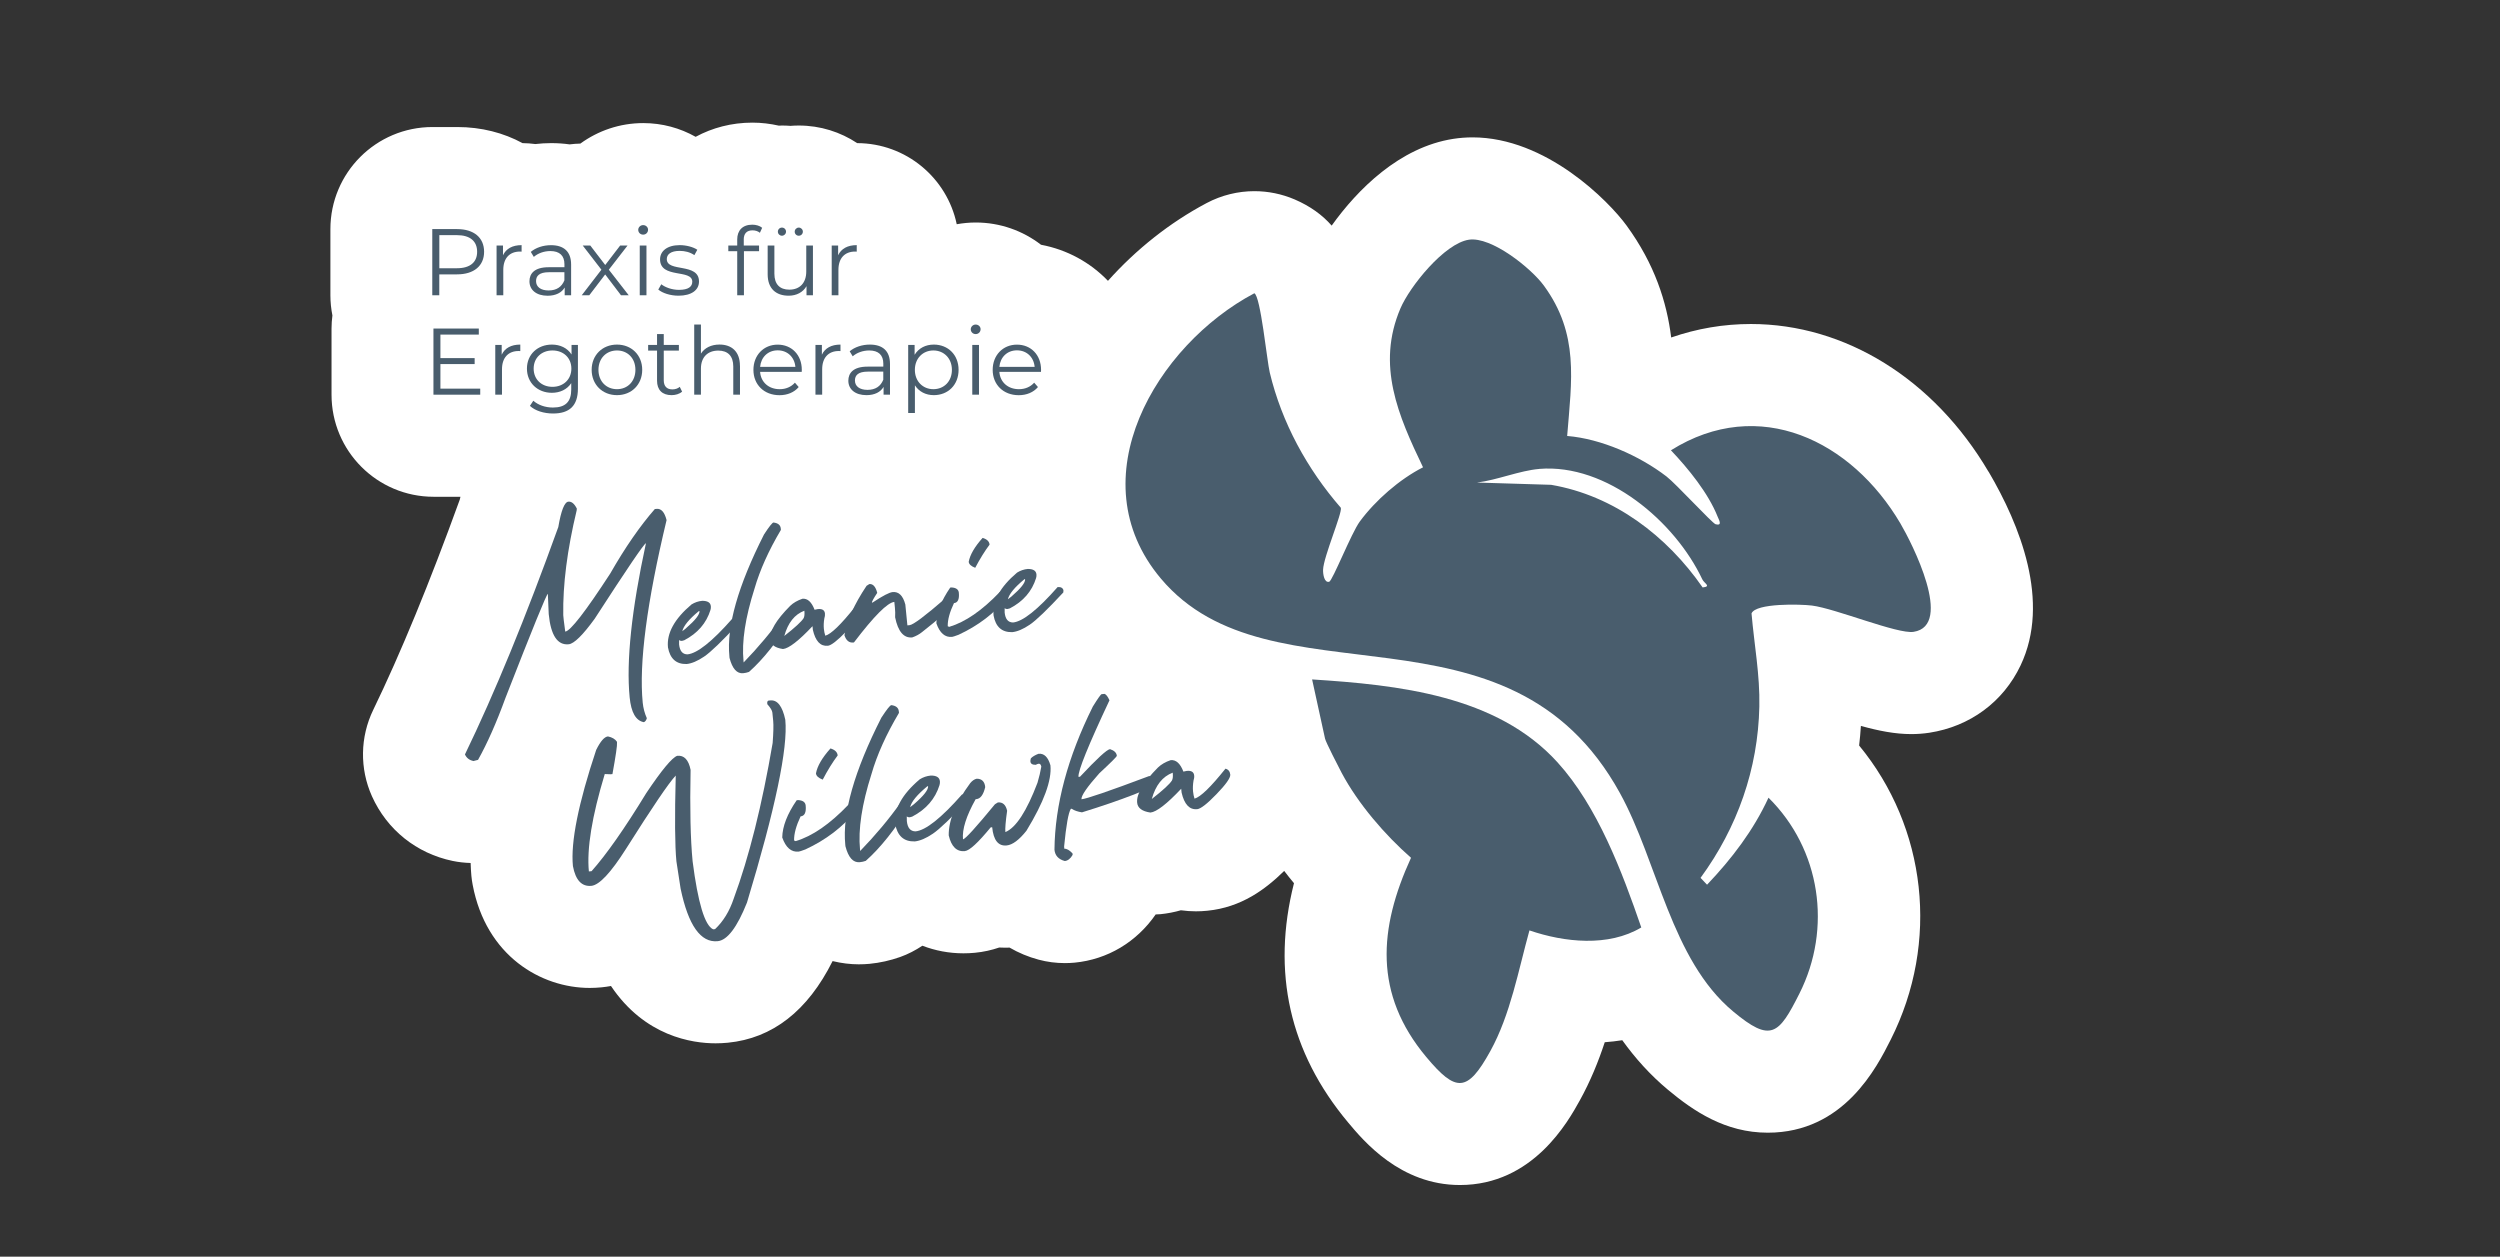
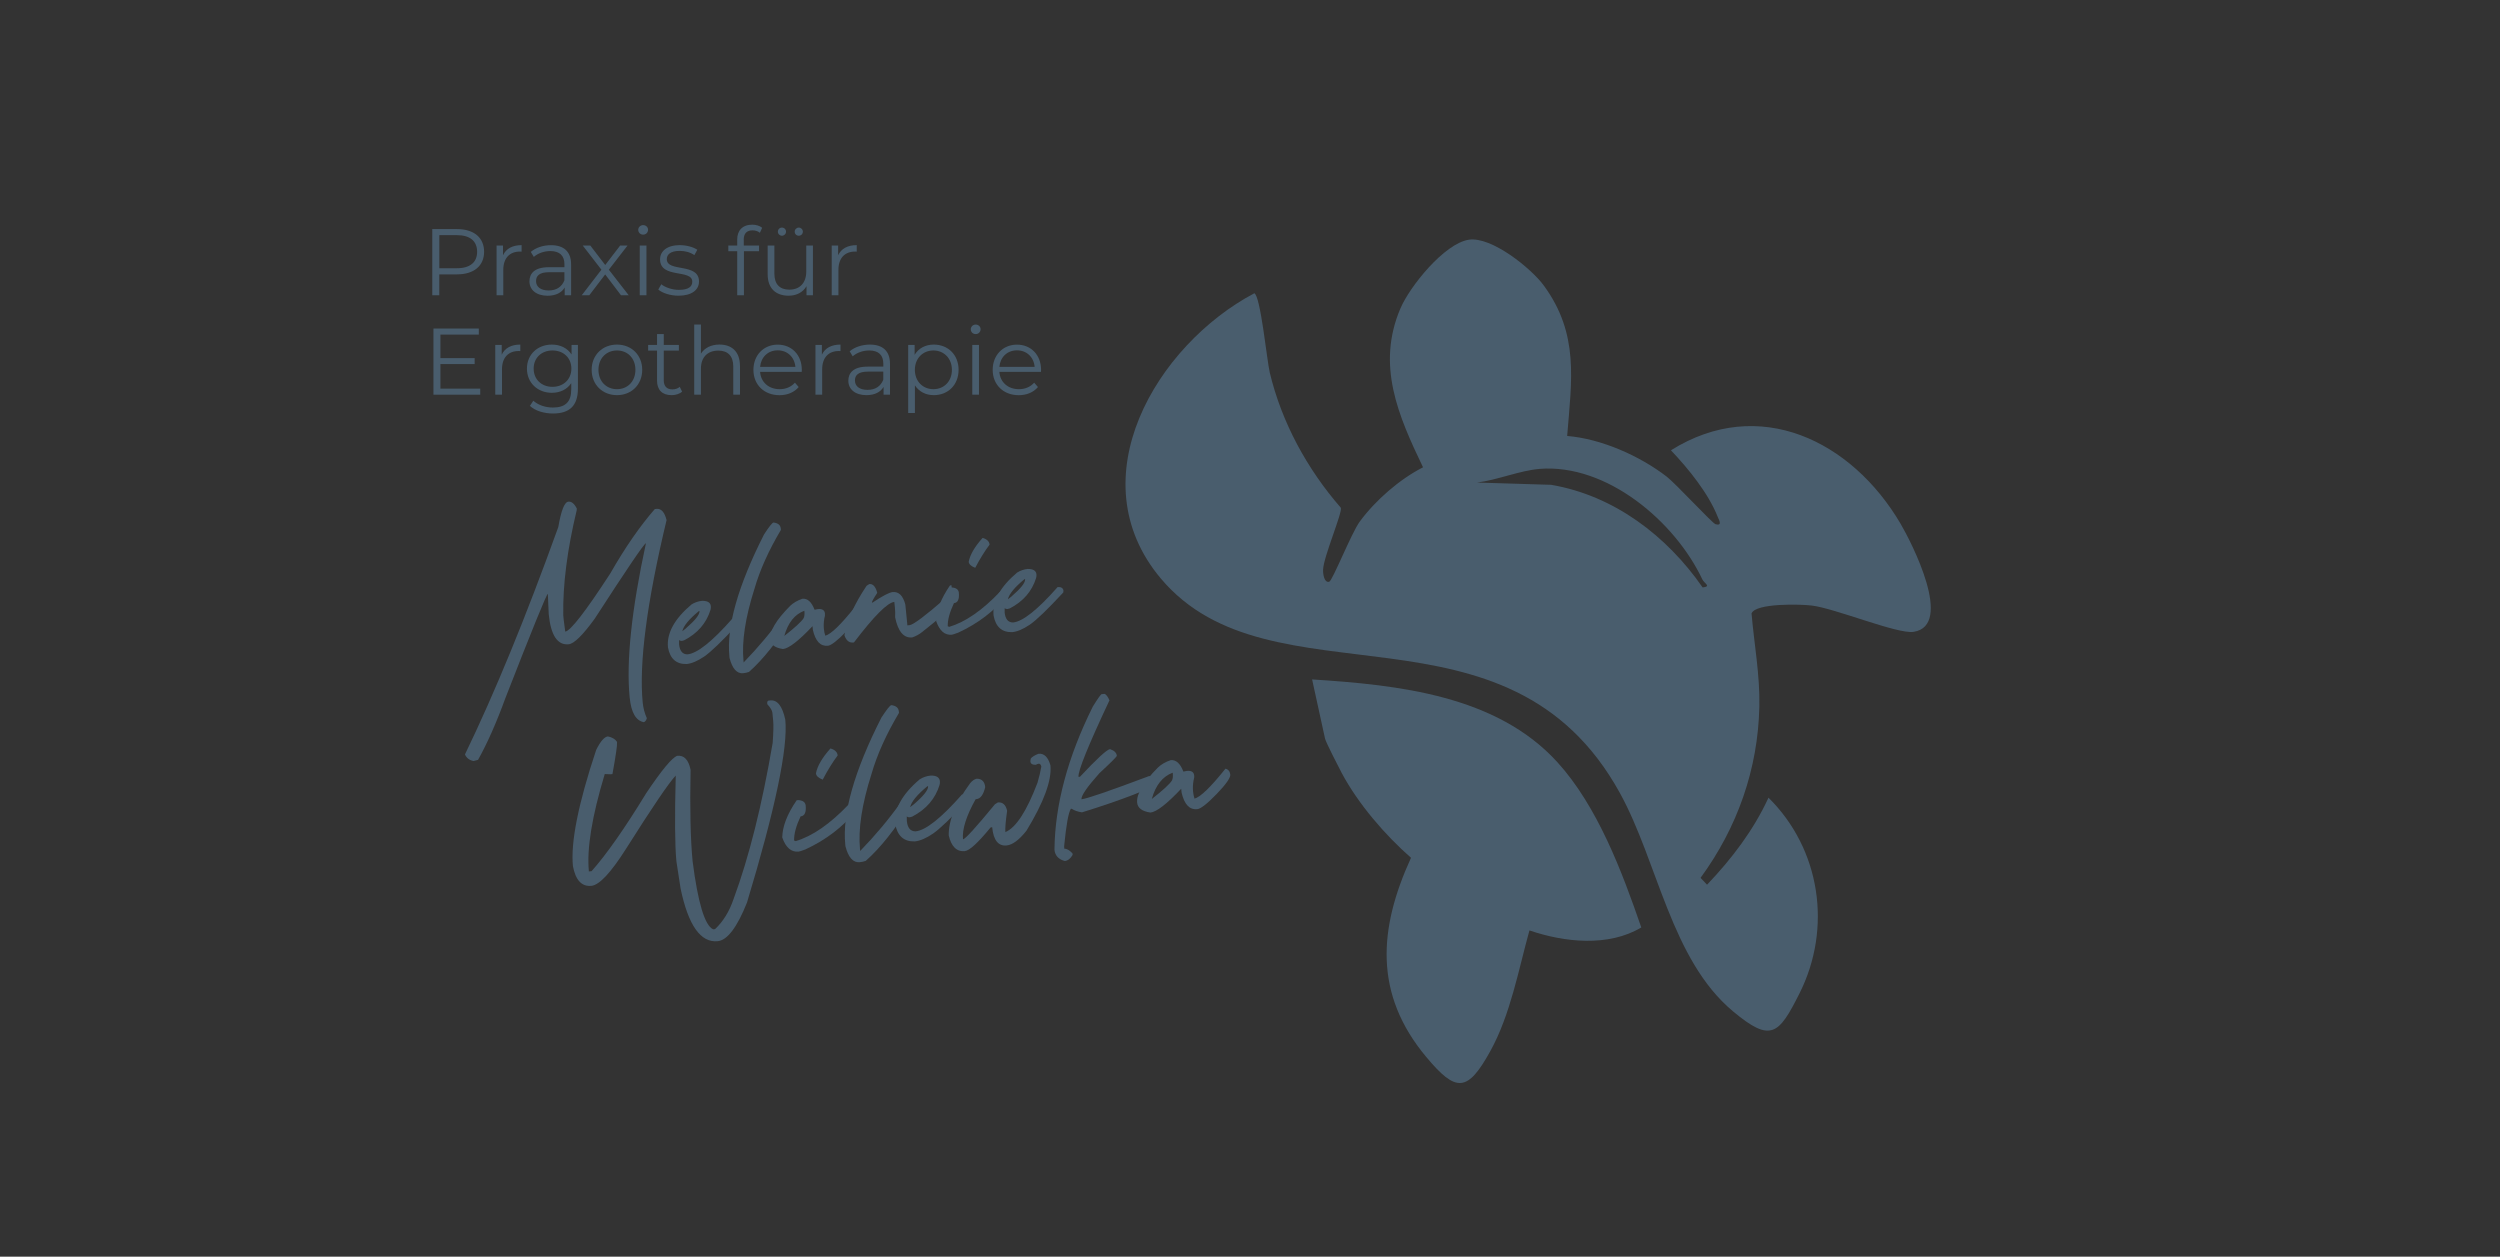
<svg xmlns="http://www.w3.org/2000/svg" id="Ebene_1" viewBox="0 0 595.28 299.22">
  <rect x="0" y="0" width="595.28" height="299.22" fill="#333333" stroke="none" />
  <defs>
    <style>      .st0 {        fill: #495d6d;      }      .st1 {        fill: #fff;      }    </style>
  </defs>
-   <path class="st1" d="M473.48,112.31c-12.96-22.02-34.11-35.16-56.57-35.16-6.49,0-12.83,1.08-18.98,3.21-1.05-8.45-3.92-17.45-10.62-26.65-4.26-5.84-19.15-21-36.68-21-1.53,0-3.07.12-4.56.35-12.83,1.98-22.87,12.11-28.98,20.66-2.2-2.51-5.06-4.61-8.81-6.23-3.07-1.31-6.32-1.97-9.58-1.97-3.92,0-7.83.95-11.38,2.83-8.82,4.67-16.83,11.07-23.5,18.52-4.19-4.36-9.7-7.42-15.94-8.59-4.31-3.32-9.7-5.3-15.55-5.3-1.54,0-3.05.15-4.52.41-2.3-11-12.03-19.27-23.7-19.31-3.99-2.64-8.76-4.19-13.9-4.19-.67,0-1.34.03-2,.08-.66-.05-1.33-.08-2-.08-.25,0-.5.02-.75.03-2.05-.46-4.16-.72-6.31-.72-4.93,0-9.53,1.22-13.51,3.38-3.69-2.08-7.94-3.27-12.47-3.27-5.6,0-10.77,1.82-14.98,4.88-.86.02-1.72.08-2.56.19-1.43-.2-2.9-.3-4.4-.3-1.27,0-2.52.08-3.76.22-1-.13-2.02-.21-3.05-.22-4.51-2.45-9.79-3.83-15.54-3.83h-5.9c-13.43,0-24.31,10.88-24.31,24.31v15.75c0,1.64.17,3.25.48,4.8-.13,1.02-.21,2.06-.21,3.12v15.75c0,13.43,10.88,24.31,24.31,24.31h6.39c-.05.23-.11.44-.16.67-7.2,19.87-14.13,36.7-20.61,50.07-3.14,6.47-3.25,14-.31,20.56,3.59,7.99,10.59,13.61,19.22,15.41,1.41.29,2.85.45,4.28.49.03,1.05.09,2.08.18,3.08.07.72.17,1.43.31,2.14,3.2,16.94,16.3,24.53,27.87,24.53.92,0,1.86-.05,2.8-.14.77-.08,1.53-.18,2.26-.32,8.05,12,19.34,13.65,24.91,13.65h0c.96,0,1.93-.05,2.89-.14,10.66-1.04,19.04-7.58,24.97-19.44,2.14.52,4.24.77,6.22.77.88,0,1.76-.04,2.59-.12,2.47-.24,4.92-.79,7.27-1.62,1.88-.67,3.64-1.59,5.3-2.69,3.04,1.17,6.32,1.81,9.77,1.81.9,0,1.82-.04,2.74-.13,2.07-.2,3.99-.64,5.78-1.25.49.03.98.04,1.46.04.33,0,.67-.01,1.01-.02,2.12,1.23,4.43,2.21,6.91,2.87,2.05.55,4.15.82,6.26.82.78,0,1.56-.04,2.33-.11,7.83-.76,14.74-4.9,19.29-11.48.39-.02.77-.02,1.16-.06,1.69-.17,3.3-.49,4.84-.93,1.2.17,2.4.25,3.58.25.88,0,1.78-.04,2.73-.14,8.09-.81,13.79-5.07,18.29-9.48.77,1.01,1.55,1.99,2.33,2.92-5.36,21.18-1.06,40.28,12.86,56.94,3.73,4.47,12.48,14.93,26.65,14.93,17.42,0,25.8-15.18,28.56-20.17,2.53-4.58,4.42-9.25,5.93-13.83,1.42-.1,2.8-.27,4.17-.48,3.04,4.23,6.6,8.24,10.89,11.81,6.06,5.05,13.62,10.21,23.75,10.21h0c18.12,0,25.96-15.55,29.3-22.19,11.67-23.17,8.52-50.5-7.54-70,.18-1.55.32-3.11.42-4.67,4.2,1.17,8.13,1.95,12,1.95h0c1.45,0,2.89-.11,4.28-.32,9.69-1.49,17.62-7.34,21.75-16.05,7.2-15.17-.18-33.45-7.63-46.12Z" />
  <g>
    <g>
      <g>
        <path class="st0" d="M112.71,181.2c-.96-.2-1.62-.72-2-1.56,7.07-14.59,14.48-32.64,22.23-54.15.67-3.93,1.47-5.95,2.4-6.04.76-.07,1.42.48,2.01,1.65l-.04.44c-2.25,9.37-3.31,17.68-3.19,24.94l.11,1.13.36,2.78c1.22-.12,4.79-4.72,10.7-13.8,3.55-6.21,7.1-11.34,10.63-15.38l.43-.04c1.1-.11,1.89.78,2.37,2.67-4.7,19.63-6.6,34.13-5.68,43.48.13,1.28.45,2.51.98,3.69-.13.48-.36.8-.7.95-1.91-.34-3.04-2.31-3.39-5.91-.84-8.59.45-20.83,3.88-36.7-.41.04-4.48,6.04-12.22,18-2.84,3.91-4.9,5.93-6.18,6.06-2.67.26-4.26-2.13-4.75-7.19l-.21-4.82c-.29.03-3.65,8.27-10.07,24.73-2.17,5.96-4.36,10.89-6.55,14.8l-1.12.29Z" />
        <path class="st0" d="M163.48,158.11c-2.46.06-3.93-1.26-4.43-3.96-.33-3.37,1.54-6.78,5.6-10.22.77-.48,1.62-.78,2.55-.87,1.29,0,1.98.42,2.06,1.29.03.29,0,.59-.09.89-.98,3.15-3.06,5.55-6.24,7.21l-.51.14c-.29.03-.53-.04-.72-.19v1.05c.17,1.57.83,2.36,2,2.36,2.32-.23,5.86-3.04,10.61-8.43.75-.07,1.22.18,1.39.74l-.04.53c-3.77,4.06-6.43,6.63-8,7.69-1.57,1.06-2.96,1.65-4.18,1.77ZM163.35,149.59c2.21-1.91,3.28-3.28,3.21-4.09l-.17.02c-2.34,1.93-3.64,3.52-3.93,4.78l.9-.7Z" />
        <path class="st0" d="M184.19,124.42c1.07.13,1.64.6,1.72,1.41l.03.35c-2.92,4.92-5.01,9.58-6.28,13.98-2.2,6.9-3.07,12.64-2.62,17.23l.03.35c3.51-3.63,6.61-7.33,9.29-11.11l.58-.41c.46-.05.96.26,1.5.91l.02.17c-3.39,5.49-6.76,9.72-10.11,12.69-.45.16-.91.27-1.38.31-1.51.15-2.59-1.07-3.26-3.64l-.03-.35c-.7-7.14,2.05-16.82,8.24-29.04,1.22-1.88,1.98-2.83,2.27-2.86Z" />
        <path class="st0" d="M197.09,153.76c-1.74.17-2.92-1.09-3.54-3.79l-.08-.87c-3.29,3.49-5.64,5.3-7.03,5.44-1.9-.28-2.92-1.03-3.04-2.25-.19-1.97,1.39-4.65,4.75-8.03.75-.72,1.72-1.28,2.91-1.69,1.22-.12,2.18.75,2.9,2.62l.78-.16c1.05-.1,1.61.25,1.69,1.07.03.35-.01.74-.15,1.16-.15.9-.18,1.72-.11,2.47.06.58.17,1.13.34,1.64,1.37-.37,3.73-2.65,7.07-6.85.66.17,1.03.63,1.1,1.39.01.76-1.04,2.24-3.17,4.44-2.13,2.2-3.6,3.34-4.41,3.42ZM186.75,151.43c2.56-2.01,4.09-3.42,4.6-4.23.2-.37.26-.96.18-1.78-2.32.87-3.91,2.88-4.78,6.01Z" />
        <path class="st0" d="M207,139.07c.87-.08,1.5.61,1.88,2.1-.87,1.31-1.29,2.09-1.27,2.32l.17-.02c2.37-1.58,3.96-2.41,4.77-2.49,1.45-.14,2.46.84,3.02,2.96l.49,4.97.52-.05c.87-.08,3.71-2.21,8.52-6.38l.52-.05c.74.4,1.13.8,1.18,1.2-.58,1.29-2.99,3.58-7.24,6.87-.65.53-1.43.96-2.34,1.28-2.03.2-3.39-1.4-4.08-4.79.04-.77.03-1.53-.05-2.28l-.14-1.39c-1.63.16-4.83,3.37-9.61,9.65l-.17.02c-.99.1-1.69-.48-2.1-1.73.55-3.4,2.3-7.32,5.27-11.77l.66-.42Z" />
-         <path class="st0" d="M226.6,139.88c1.06.07,1.63.49,1.71,1.24.15,1.57-.24,2.4-1.16,2.49-1.02,2.16-1.52,3.99-1.48,5.51l.36.14c3.82-1.14,7.83-3.9,12.03-8.3l.52-.05c.17-.02.56.3,1.15.94l.05.52c-3.04,3.7-6.89,6.63-11.54,8.78-.85.32-1.36.48-1.54.5-1.68.16-2.93-.91-3.74-3.24.04-2.53,1.15-5.36,3.3-8.5l.35-.03ZM233.98,128.08c1.03.31,1.58.84,1.65,1.6-1.14,1.52-2.28,3.36-3.42,5.52-.98-.37-1.49-.85-1.55-1.43.31-1.67,1.41-3.57,3.31-5.69Z" />
+         <path class="st0" d="M226.6,139.88c1.06.07,1.63.49,1.71,1.24.15,1.57-.24,2.4-1.16,2.49-1.02,2.16-1.52,3.99-1.48,5.51l.36.14c3.82-1.14,7.83-3.9,12.03-8.3l.52-.05c.17-.02.56.3,1.15.94c-3.04,3.7-6.89,6.63-11.54,8.78-.85.32-1.36.48-1.54.5-1.68.16-2.93-.91-3.74-3.24.04-2.53,1.15-5.36,3.3-8.5l.35-.03ZM233.98,128.08c1.03.31,1.58.84,1.65,1.6-1.14,1.52-2.28,3.36-3.42,5.52-.98-.37-1.49-.85-1.55-1.43.31-1.67,1.41-3.57,3.31-5.69Z" />
        <path class="st0" d="M241.01,150.52c-2.46.06-3.93-1.26-4.43-3.96-.33-3.37,1.54-6.78,5.6-10.22.77-.48,1.62-.78,2.55-.87,1.29,0,1.97.42,2.06,1.29.03.29,0,.59-.09.89-.98,3.15-3.06,5.55-6.24,7.21l-.52.14c-.29.03-.53-.03-.72-.19v1.05c.17,1.57.83,2.35,2,2.36,2.32-.23,5.86-3.04,10.61-8.43.76-.07,1.22.18,1.39.74l-.03.53c-3.77,4.06-6.43,6.63-8,7.69-1.57,1.06-2.96,1.65-4.18,1.77ZM240.88,142c2.22-1.92,3.29-3.28,3.21-4.1l-.17.02c-2.34,1.93-3.64,3.52-3.93,4.78l.9-.7Z" />
      </g>
      <g>
        <path class="st0" d="M182.97,166.82l.45-.04c1.69-.17,2.88,1.37,3.57,4.6.66,6.72-2.38,21.22-9.12,43.52-2.35,5.91-4.68,8.98-6.98,9.21-4.06.4-7-3.78-8.83-12.52l-1-6.5c-.36-3.69-.42-10.5-.16-20.42-1.61,1.69-5.56,7.51-11.86,17.48-3.6,5.67-6.34,8.59-8.22,8.78-2.3.22-3.77-1.34-4.4-4.7-.56-5.69,1.29-14.92,5.54-27.67,1.02-2.06,1.95-3.12,2.8-3.21,1,.21,1.71.63,2.14,1.26l.02.18c.07.67-.3,3.18-1.09,7.53l-.45.04-1.38-.05c-3.05,10.08-4.31,17.8-3.78,23.19l.64-.06c3.52-3.95,7.87-10.15,13.03-18.6,3.68-5.49,6.14-8.45,7.38-8.88,1.63-.16,2.69.96,3.17,3.35-.19,9.25-.03,16.5.48,21.77,1.27,9.9,2.9,15.3,4.89,16.2l.45-.04c1.96-1.84,3.43-4.25,4.43-7.22,3.67-9.95,6.77-22.32,9.29-37.11.18-2.46.23-4.21.13-5.24l-.2-2c-.05-.48-.45-1.15-1.2-1.99l-.03-.36c.03-.31.14-.47.32-.49Z" />
        <path class="st0" d="M190.06,190.51c1.11.07,1.7.5,1.78,1.29.16,1.64-.25,2.5-1.21,2.59-1.06,2.24-1.58,4.16-1.55,5.74l.38.15c3.98-1.18,8.16-4.07,12.54-8.65l.55-.05c.18-.02.58.31,1.2.98l.05.55c-3.17,3.85-7.18,6.91-12.03,9.15-.88.33-1.41.5-1.6.52-1.76.17-3.06-.95-3.91-3.37.05-2.63,1.19-5.58,3.44-8.86l.36-.04ZM197.74,178.21c1.07.32,1.64.88,1.72,1.67-1.19,1.58-2.38,3.5-3.56,5.76-1.01-.39-1.55-.88-1.61-1.49.32-1.74,1.47-3.72,3.45-5.93Z" />
        <path class="st0" d="M212.23,167.9c1.11.14,1.71.63,1.79,1.48l.04.36c-3.04,5.12-5.23,9.98-6.55,14.57-2.29,7.19-3.2,13.18-2.73,17.96l.04.36c3.66-3.78,6.89-7.64,9.68-11.58l.6-.42c.49-.05,1,.27,1.56.95l.02.18c-3.54,5.72-7.04,10.13-10.53,13.22-.48.17-.95.28-1.44.32-1.57.15-2.7-1.11-3.4-3.79l-.04-.36c-.73-7.45,2.13-17.53,8.59-30.26,1.28-1.96,2.06-2.95,2.37-2.98Z" />
        <path class="st0" d="M217.78,200.35c-2.56.07-4.1-1.31-4.62-4.13-.34-3.51,1.6-7.06,5.83-10.65.81-.51,1.69-.81,2.66-.9,1.34-.01,2.06.44,2.15,1.35.03.3,0,.61-.09.92-1.02,3.28-3.19,5.78-6.51,7.51l-.54.15c-.3.03-.55-.04-.75-.2l.02,1.1c.16,1.64.85,2.45,2.07,2.46,2.42-.24,6.11-3.16,11.06-8.78.78-.08,1.27.18,1.45.77l-.04.55c-3.93,4.23-6.7,6.9-8.34,8.01-1.63,1.11-3.08,1.72-4.36,1.85ZM217.65,191.47c2.31-2,3.42-3.42,3.34-4.27l-.18.02c-2.43,2.01-3.8,3.67-4.1,4.98l.94-.73Z" />
        <path class="st0" d="M229.75,202.66c-1.94.19-3.22-1.06-3.85-3.75-.04-3.6,1.66-7.74,5.11-12.42.49-.6,1.01-.95,1.55-1.07,1.22,0,1.9.67,2.03,2-.43,1.82-1.13,2.77-2.1,2.86l-.18.02c-2.24,4.01-3.24,7.19-3.01,9.55.55-.05,3.08-2.84,7.61-8.35l.69-.43c1.15-.11,1.89.55,2.21,1.98-.36,2.54-.5,4.24-.42,5.08,2.52-1.04,5.07-4.96,7.65-11.75.41-1.38.71-2.67.91-3.85-.11-.48-.31-.71-.62-.68-.18.02-.42.1-.71.26-.79.01-1.22-.25-1.27-.8-.02-.18.02-.43.11-.74.39-.41.99-.77,1.82-1.09,1.33-.13,2.28.78,2.84,2.75.35,3.57-1.56,8.77-5.72,15.59-1.74,2.19-3.31,3.35-4.7,3.49-2,.2-3.15-1.25-3.45-4.34l-.36.04c-3,3.65-5.05,5.54-6.14,5.64Z" />
        <path class="st0" d="M262.29,165.29l.73-.07c.38.15.77.66,1.16,1.53-5.06,10.76-7.52,16.84-7.38,18.23l.36-.03c4.04-4.31,6.42-6.5,7.15-6.57,1.01.33,1.55.86,1.62,1.58.02.18-1.37,1.57-4.17,4.17-2.92,3.28-4.34,5.34-4.25,6.19,1.27-.13,6.62-1.96,16.05-5.51.66-.07,1.26.43,1.79,1.47.05.55-1.73,1.51-5.35,2.91-3.62,1.4-7.74,2.81-12.37,4.24-.99-.15-1.82-.43-2.47-.86l-.18.02c-.58.91-1.11,3.9-1.6,8.96l.05.55c.55-.05,1.19.31,1.94,1.09l.04.36c-.52.91-1.15,1.4-1.87,1.47-1.5-.4-2.33-1.3-2.46-2.69.11-10.7,3.16-22.06,9.13-34.08,1.21-1.95,1.91-2.94,2.09-2.95Z" />
        <path class="st0" d="M285.04,192.67c-1.81.18-3.04-1.14-3.69-3.95l-.09-.91c-3.43,3.64-5.88,5.53-7.33,5.67-1.98-.29-3.04-1.08-3.16-2.35-.2-2.06,1.45-4.85,4.95-8.37.78-.75,1.79-1.34,3.04-1.76,1.27-.12,2.28.79,3.02,2.73l.81-.17c1.09-.11,1.68.26,1.76,1.11.04.36-.02.77-.16,1.21-.15.93-.19,1.79-.11,2.58.06.6.17,1.17.35,1.71,1.43-.39,3.88-2.77,7.37-7.14.69.18,1.07.66,1.15,1.45.02.79-1.08,2.34-3.3,4.63-2.22,2.3-3.75,3.49-4.6,3.57ZM274.27,190.24c2.67-2.09,4.27-3.56,4.79-4.41.21-.39.27-1,.18-1.85-2.42.91-4.08,3-4.98,6.26Z" />
      </g>
      <g>
        <path class="st0" d="M373.19,103.81c8.06.67,17.17,4.69,23.62,9.64,2.31,1.78,10.91,11.17,11.7,11.38,1.71.45.77-1.08.49-1.78-2.25-5.66-6.97-11.44-11.13-15.83,21-13.17,43.06-2.25,54.64,17.42,2.7,4.59,12.8,24.32,3.13,25.81-3.79.58-18.6-5.56-24.19-6.26-2.7-.34-13.39-.62-14.39,1.87.64,7.44,2.02,14.68,1.86,22.16-.31,14.9-5.24,28.85-14,40.81l1.55,1.63c5.89-6.19,11.03-12.91,14.63-20.72,12.41,12.26,15.2,31.09,7.36,46.64-4.93,9.8-6.78,11.76-15.79,4.25-14.78-12.32-17.9-35.54-26.93-51.96-26.73-48.63-83.08-19.89-109.34-51.13-19.96-23.74-1.06-55.56,22.27-67.91,1.48.63,3.02,16.15,3.67,18.86,2.86,11.96,8.91,22.99,16.93,32.22.38,1.22-4.11,11.64-4.23,14.73-.04,1.1.29,3.2,1.46,2.88.78-.21,5.28-11.61,7.27-14.32,3.71-5.05,9.48-10.09,15.07-12.93-5.91-12.32-11.16-24.3-5.38-37.84,2.24-5.24,10.45-15.45,16.28-16.35,5.37-.83,14.85,6.78,17.89,10.95,8.41,11.53,6.6,22.45,5.53,35.78ZM366.53,111.66c-4.66.38-10.08,2.67-14.85,3.24l17.66.54c14.99,2.56,27.55,12.15,36.08,24.44,2.16-.25.4-.93-.08-1.93-6.49-13.77-22.76-27.61-38.81-26.3Z" />
        <path class="st0" d="M312.43,161.78c20.41,1.31,43.92,3.76,58.42,19.73,9.55,10.52,15.37,26.01,19.96,39.33-7.83,4.68-18.31,3.55-26.63.7-2.62,9.45-4.52,20.05-9.31,28.73-5.46,9.89-8.17,9.9-15.27,1.4-12.53-14.99-11.33-30.58-3.62-47.42-6.24-5.48-12.6-12.87-16.52-20.23-.71-1.33-3.77-7.3-3.95-8.14l-3.08-14.09Z" />
      </g>
      <g>
        <path class="st0" d="M114.35,92.54v1.44h-11.14v-15.75h10.8v1.44h-9.14v5.6h8.15v1.42h-8.15v5.85h9.47Z" />
        <path class="st0" d="M123.89,82.05v1.55c-.14,0-.27-.02-.38-.02-2.48,0-3.98,1.57-3.98,4.37v6.03h-1.6v-11.84h1.53v2.32c.74-1.57,2.25-2.41,4.43-2.41Z" />
        <path class="st0" d="M137.61,82.14v10.4c0,4.07-2,5.92-5.92,5.92-2.16,0-4.28-.65-5.51-1.82l.81-1.22c1.13,1.01,2.84,1.62,4.66,1.62,2.99,0,4.37-1.37,4.37-4.3v-1.51c-.99,1.51-2.68,2.3-4.61,2.3-3.37,0-5.94-2.36-5.94-5.76s2.57-5.72,5.94-5.72c1.98,0,3.69.81,4.68,2.36v-2.27h1.53ZM136.05,87.77c0-2.57-1.89-4.32-4.5-4.32s-4.48,1.76-4.48,4.32,1.87,4.34,4.48,4.34,4.5-1.78,4.5-4.34Z" />
        <path class="st0" d="M140.88,88.06c0-3.51,2.57-6.01,6.03-6.01s6.01,2.5,6.01,6.01-2.54,6.03-6.01,6.03-6.03-2.52-6.03-6.03ZM151.3,88.06c0-2.77-1.87-4.61-4.39-4.61s-4.41,1.85-4.41,4.61,1.89,4.61,4.41,4.61,4.39-1.85,4.39-4.61Z" />
        <path class="st0" d="M162.41,93.26c-.63.56-1.58.83-2.5.83-2.23,0-3.46-1.26-3.46-3.44v-7.16h-2.12v-1.35h2.12v-2.59h1.6v2.59h3.6v1.35h-3.6v7.07c0,1.39.72,2.16,2.05,2.16.65,0,1.31-.2,1.76-.61l.56,1.15Z" />
        <path class="st0" d="M176.2,87.11v6.86h-1.6v-6.71c0-2.5-1.3-3.78-3.56-3.78-2.54,0-4.14,1.57-4.14,4.28v6.21h-1.6v-16.7h1.6v6.93c.88-1.37,2.43-2.16,4.43-2.16,2.88,0,4.86,1.67,4.86,5.06Z" />
        <path class="st0" d="M190.89,88.55h-9.9c.18,2.48,2.07,4.12,4.66,4.12,1.44,0,2.72-.52,3.63-1.55l.9,1.04c-1.06,1.26-2.7,1.94-4.57,1.94-3.69,0-6.21-2.52-6.21-6.03s2.45-6.01,5.78-6.01,5.74,2.45,5.74,6.01c0,.14-.02.32-.02.5ZM180.99,87.36h8.4c-.2-2.32-1.89-3.94-4.21-3.94s-3.98,1.62-4.19,3.94Z" />
        <path class="st0" d="M200.13,82.05v1.55c-.14,0-.27-.02-.38-.02-2.48,0-3.98,1.57-3.98,4.37v6.03h-1.6v-11.84h1.53v2.32c.74-1.57,2.25-2.41,4.43-2.41Z" />
        <path class="st0" d="M211.92,86.64v7.34h-1.53v-1.85c-.72,1.22-2.11,1.96-4.07,1.96-2.68,0-4.32-1.39-4.32-3.44,0-1.82,1.17-3.35,4.57-3.35h3.76v-.72c0-2.03-1.15-3.13-3.35-3.13-1.53,0-2.97.54-3.94,1.39l-.72-1.19c1.19-1.01,2.95-1.6,4.81-1.6,3.06,0,4.79,1.53,4.79,4.59ZM210.32,90.42v-1.93h-3.71c-2.3,0-3.04.9-3.04,2.11,0,1.37,1.1,2.23,2.99,2.23s3.13-.85,3.76-2.41Z" />
        <path class="st0" d="M228.25,88.06c0,3.6-2.52,6.03-5.9,6.03-1.89,0-3.51-.81-4.5-2.34v6.59h-1.6v-16.2h1.53v2.34c.97-1.58,2.61-2.43,4.57-2.43,3.38,0,5.9,2.43,5.9,6.01ZM226.66,88.06c0-2.74-1.91-4.61-4.41-4.61s-4.41,1.87-4.41,4.61,1.89,4.61,4.41,4.61,4.41-1.85,4.41-4.61Z" />
        <path class="st0" d="M231.15,78.41c0-.61.52-1.13,1.17-1.13s1.17.49,1.17,1.1c0,.65-.49,1.17-1.17,1.17s-1.17-.52-1.17-1.15ZM231.51,82.14h1.6v11.84h-1.6v-11.84Z" />
        <path class="st0" d="M247.86,88.55h-9.9c.18,2.48,2.07,4.12,4.66,4.12,1.44,0,2.72-.52,3.63-1.55l.9,1.04c-1.06,1.26-2.7,1.94-4.57,1.94-3.69,0-6.21-2.52-6.21-6.03s2.45-6.01,5.78-6.01,5.74,2.45,5.74,6.01c0,.14-.02.32-.02.5ZM237.96,87.36h8.4c-.2-2.32-1.89-3.94-4.21-3.94s-3.98,1.62-4.19,3.94Z" />
      </g>
    </g>
    <g>
      <path class="st0" d="M115.27,59.95c0,3.35-2.43,5.38-6.44,5.38h-4.23v4.97h-1.67v-15.75h5.9c4.01,0,6.44,2.03,6.44,5.4ZM113.61,59.95c0-2.52-1.67-3.96-4.81-3.96h-4.19v7.88h4.19c3.15,0,4.81-1.44,4.81-3.92Z" />
      <path class="st0" d="M124.2,58.37v1.55c-.14,0-.27-.02-.38-.02-2.48,0-3.98,1.57-3.98,4.37v6.03h-1.6v-11.84h1.53v2.32c.74-1.57,2.25-2.41,4.43-2.41Z" />
      <path class="st0" d="M135.99,62.97v7.34h-1.53v-1.85c-.72,1.22-2.11,1.96-4.07,1.96-2.68,0-4.32-1.39-4.32-3.44,0-1.82,1.17-3.35,4.57-3.35h3.76v-.72c0-2.03-1.15-3.13-3.35-3.13-1.53,0-2.97.54-3.94,1.39l-.72-1.19c1.19-1.01,2.95-1.6,4.81-1.6,3.06,0,4.79,1.53,4.79,4.59ZM134.39,66.75v-1.93h-3.71c-2.3,0-3.04.9-3.04,2.11,0,1.37,1.1,2.23,2.99,2.23s3.13-.85,3.76-2.41Z" />
      <path class="st0" d="M147.86,70.3l-3.76-4.95-3.78,4.95h-1.8l4.68-6.08-4.45-5.76h1.8l3.56,4.64,3.56-4.64h1.76l-4.46,5.76,4.73,6.08h-1.82Z" />
      <path class="st0" d="M151.97,54.73c0-.61.52-1.13,1.17-1.13s1.17.49,1.17,1.1c0,.65-.49,1.17-1.17,1.17s-1.17-.52-1.17-1.15ZM152.33,58.46h1.6v11.84h-1.6v-11.84Z" />
      <path class="st0" d="M156.74,68.95l.72-1.26c.95.74,2.54,1.33,4.21,1.33,2.25,0,3.17-.77,3.17-1.94,0-3.08-7.67-.65-7.67-5.33,0-1.94,1.67-3.38,4.68-3.38,1.53,0,3.2.43,4.19,1.1l-.7,1.28c-1.04-.72-2.27-1.01-3.49-1.01-2.14,0-3.08.83-3.08,1.96,0,3.2,7.67.79,7.67,5.33,0,2.05-1.8,3.38-4.88,3.38-1.96,0-3.85-.63-4.81-1.46Z" />
      <path class="st0" d="M177.1,57.07v1.4h3.64v1.35h-3.6v10.49h-1.6v-10.49h-2.12v-1.35h2.12v-1.46c0-2.12,1.26-3.51,3.58-3.51.88,0,1.78.25,2.36.74l-.54,1.19c-.45-.38-1.08-.58-1.76-.58-1.37,0-2.09.76-2.09,2.23Z" />
      <path class="st0" d="M193.57,58.46v11.84h-1.53v-2.16c-.83,1.44-2.36,2.27-4.25,2.27-3.02,0-5-1.69-5-5.09v-6.86h1.6v6.71c0,2.52,1.3,3.8,3.56,3.8,2.48,0,4.03-1.6,4.03-4.3v-6.21h1.6ZM185.22,55.16c0-.54.43-.97.97-.97s.97.43.97.97-.45.97-.97.97-.97-.41-.97-.97ZM189.23,55.16c0-.54.45-.97.97-.97s.97.43.97.97-.43.97-.97.97-.97-.41-.97-.97Z" />
      <path class="st0" d="M204,58.37v1.55c-.14,0-.27-.02-.38-.02-2.48,0-3.98,1.57-3.98,4.37v6.03h-1.6v-11.84h1.53v2.32c.74-1.57,2.25-2.41,4.43-2.41Z" />
    </g>
  </g>
</svg>